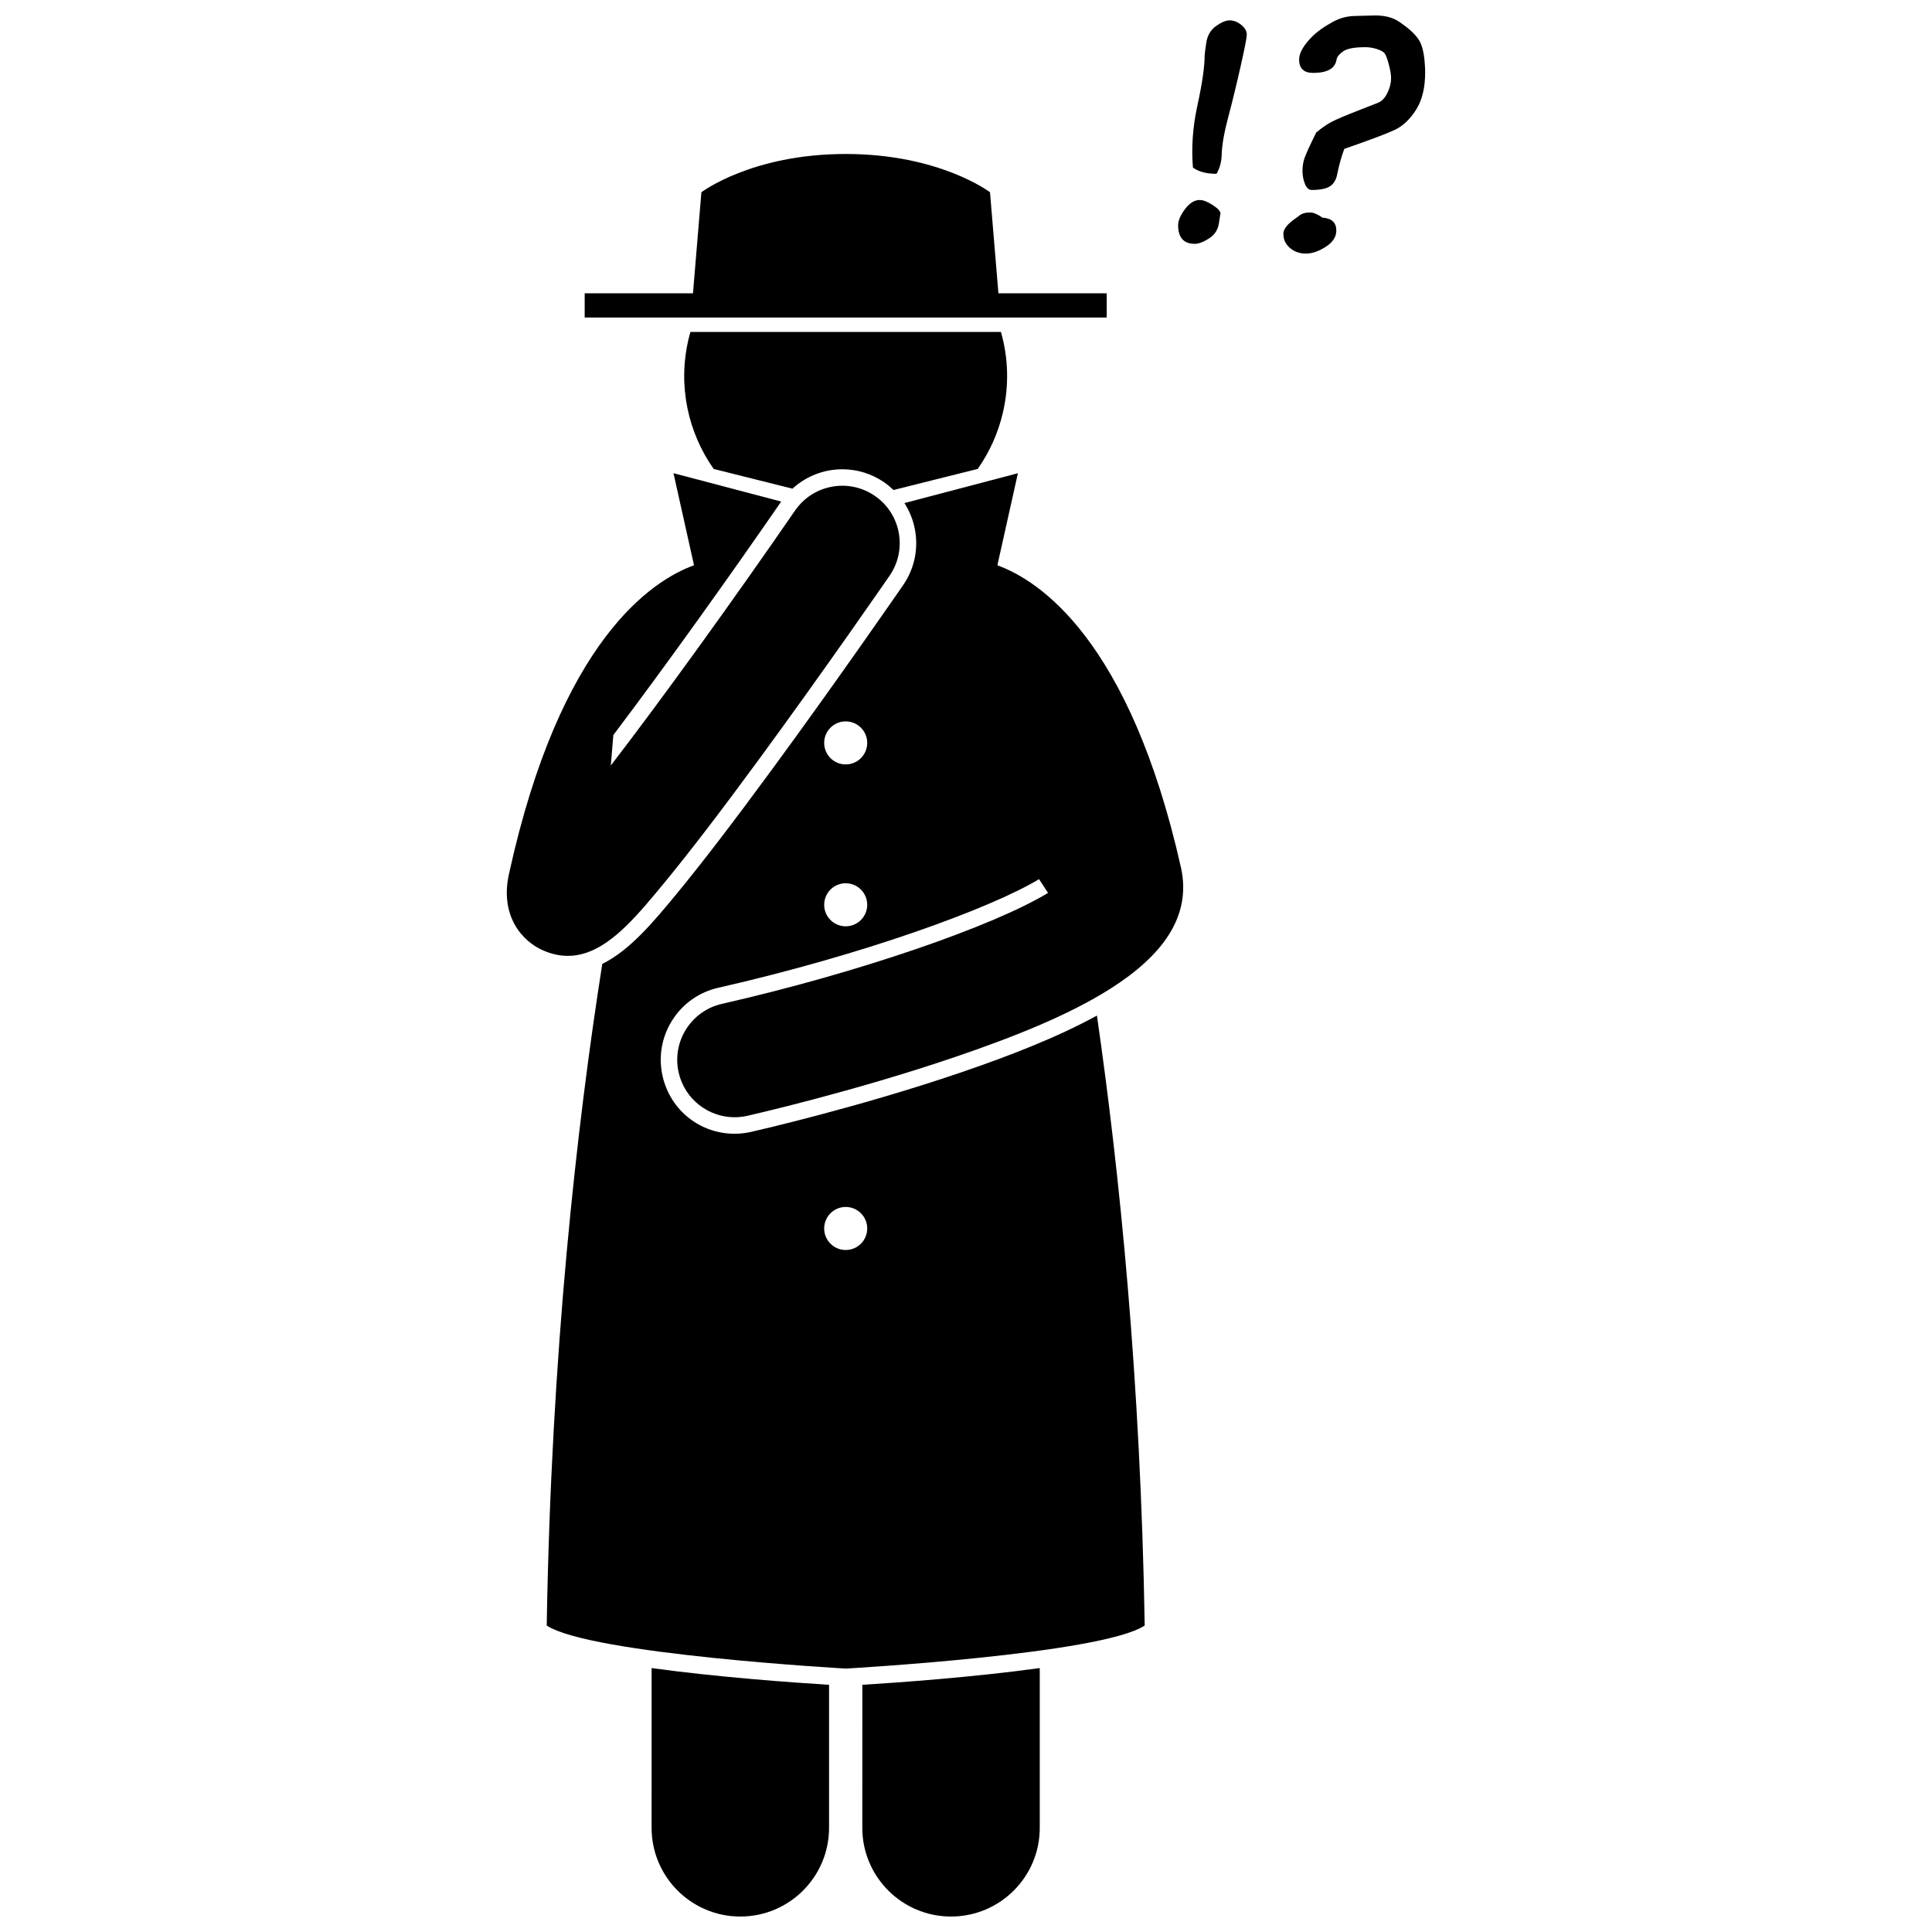
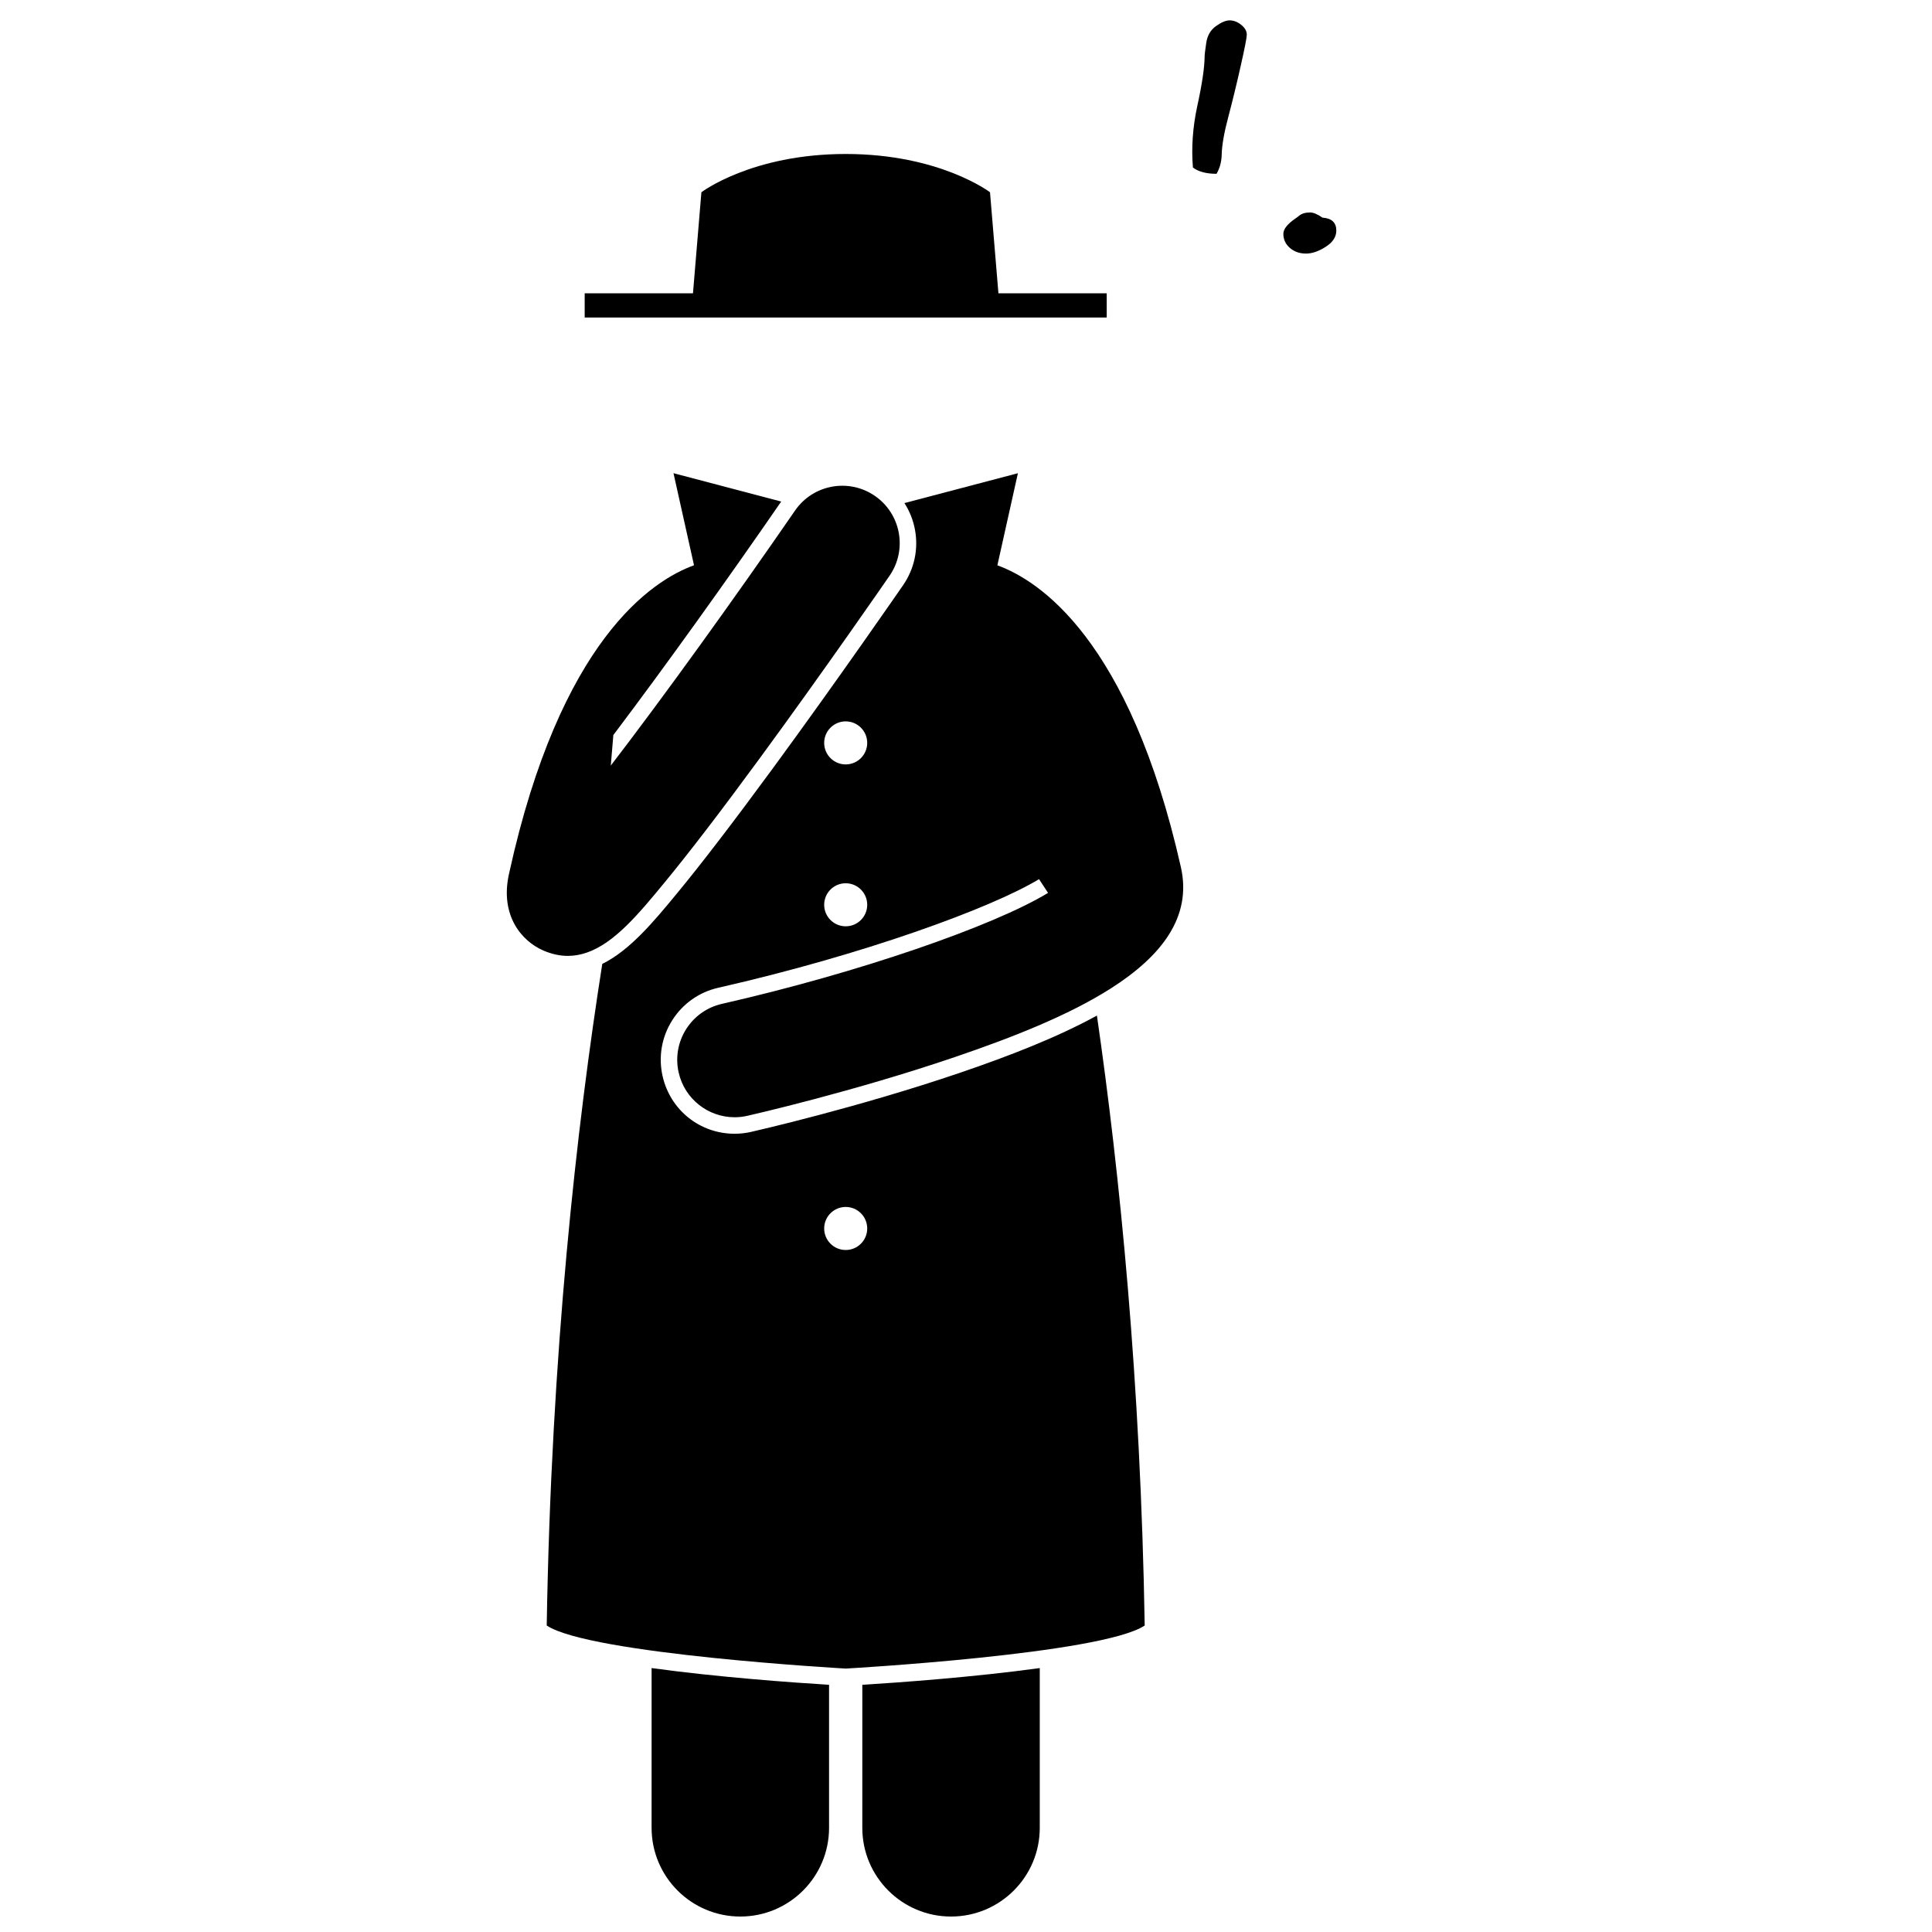
<svg xmlns="http://www.w3.org/2000/svg" width="800px" height="800px" version="1.1" viewBox="144 144 512 512">
  <defs>
    <clipPath id="c">
      <path d="m316 586h48v65.902h-48z" />
    </clipPath>
    <clipPath id="b">
      <path d="m372 586h48v65.902h-48z" />
    </clipPath>
    <clipPath id="a">
-       <path d="m488 148.09h34v46.906h-34z" />
-     </clipPath>
+       </clipPath>
  </defs>
  <g clip-path="url(#c)">
    <path d="m316.68 628.39c0 12.988 10.531 23.512 23.512 23.512 12.984 0 23.516-10.523 23.516-23.512v-37.898c-9.793-0.609-29.617-2.031-47.027-4.438l-0.004 42.336z" />
  </g>
  <g clip-path="url(#b)">
    <path d="m372.52 628.39c0 12.988 10.531 23.512 23.512 23.512 12.984 0 23.516-10.523 23.516-23.512v-42.336c-17.41 2.406-37.234 3.828-47.023 4.438z" />
  </g>
-   <path d="m367.22 268.36c3.977 0 7.816 1.195 11.105 3.461 0.887 0.613 1.699 1.301 2.461 2.035l22.316-5.586c3.074-4.367 5.387-9.383 6.672-14.906 1.707-7.324 1.41-14.648-0.516-21.402h-82.293c-0.188 0.656-0.359 1.324-0.52 2-2.875 12.352-0.078 24.695 6.684 34.312l20.879 5.227c3.574-3.266 8.266-5.141 13.211-5.141z" />
  <path d="m437.29 228.15v-6.418h-28.695l-2.234-26.785s-13.309-10.141-38.242-10.141c-24.934 0-38.242 10.141-38.242 10.141l-2.231 26.781-28.699 0.004v6.418z" />
  <path d="m383.68 277.32c1.371 2.125 2.328 4.519 2.801 7.082 0.945 5.144-0.168 10.352-3.137 14.66-0.156 0.227-17.07 24.75-34.504 48.516-10.387 14.156-18.98 25.371-25.551 33.328-6.086 7.367-12.324 14.902-19.68 18.543-6.773 43.027-13.523 102.95-14.723 175.33 11.41 7.606 79.238 11.41 79.238 11.41s67.824-3.805 79.234-11.41c-1.078-65-6.633-119.95-12.66-161.64-10.648 5.832-23.316 10.727-36.02 15.062-27.281 9.309-54.508 15.508-55.652 15.766-1.422 0.324-2.883 0.488-4.34 0.488h-0.004c-9.199 0-17.047-6.273-19.086-15.254-1.156-5.102-0.262-10.348 2.527-14.777 2.789-4.426 7.133-7.504 12.234-8.66 38.203-8.676 72.125-21.012 85-28.777l2.387 3.637c-14.449 8.789-50.281 21.199-86.422 29.406-8.195 1.863-13.328 10.012-11.469 18.203 1.602 7.062 7.875 11.848 14.82 11.848 1.113 0 2.246-0.125 3.379-0.379 1.141-0.258 28.25-6.441 55.207-15.641 14.934-5.094 29.852-10.938 41.121-18.117 13.336-8.5 21.559-18.875 18.57-32.129 0-0.012-0.004-0.02-0.008-0.031-13.609-60.363-37.559-75.953-48.625-79.973l5.438-24.406-0.898 0.238zm-15.562 57.852c3.148 0 5.703 2.555 5.703 5.703 0 3.152-2.555 5.703-5.703 5.703-3.148 0-5.703-2.551-5.703-5.703 0-3.148 2.555-5.703 5.703-5.703zm0 140.09c-3.148 0-5.703-2.551-5.703-5.703 0-3.148 2.555-5.703 5.703-5.703 3.148 0 5.703 2.555 5.703 5.703 0.004 3.152-2.551 5.703-5.703 5.703zm0-85.781c-3.148 0-5.703-2.555-5.703-5.703 0-3.152 2.555-5.703 5.703-5.703 3.148 0 5.703 2.551 5.703 5.703 0.004 3.148-2.551 5.703-5.703 5.703z" />
  <path d="m287.95 395.88c2.285 0.992 4.461 1.441 6.551 1.441 1.73 0 3.394-0.316 5.019-0.875 7.348-2.539 13.746-10.281 20.395-18.328 6.527-7.902 15.074-19.047 25.398-33.129 17.422-23.754 34.266-48.168 34.43-48.414 4.769-6.918 3.027-16.391-3.894-21.16-6.922-4.766-16.391-3.027-21.16 3.894-16.238 23.559-34.988 49.578-48.824 67.57l0.676-8.09c13.613-17.996 30.586-41.711 44.484-61.875l-27.648-7.277-0.898-0.238 5.438 24.402c-11.164 4.055-35.418 19.875-48.969 81.512-0.004 0.02-0.004 0.043-0.008 0.062-0.004 0.016-0.012 0.031-0.016 0.047l-0.062 0.281c-2.391 10.945 3.402 17.707 9.09 20.176z" />
  <path d="m466.39 190.06c0.859-1.453 1.316-3.133 1.371-5.043 0.055-2.527 0.645-5.902 1.773-10.125 1.078-4.059 2.16-8.504 3.246-13.332 1.09-4.828 1.633-7.617 1.633-8.371 0-0.941-0.492-1.809-1.473-2.602-0.98-0.793-2.012-1.188-3.086-1.188-0.996 0-2.203 0.512-3.629 1.531-1.426 1.023-2.277 2.508-2.562 4.457-0.281 1.949-0.422 3.074-0.422 3.367 0 2.984-0.66 7.477-1.977 13.473-1.184 5.539-1.559 10.93-1.129 16.176 1.48 1.105 3.566 1.656 6.254 1.656z" />
-   <path d="m460.66 208.62c0.996 0 2.242-0.477 3.75-1.434 1.508-0.953 2.383-2.32 2.621-4.094l0.402-2.5c0-0.617-0.688-1.371-2.059-2.258-1.371-0.887-2.516-1.332-3.43-1.332-1.398 0-2.703 0.805-3.91 2.422-1.211 1.613-1.816 3.039-1.816 4.273 0.004 3.277 1.48 4.922 4.441 4.922z" />
  <g clip-path="url(#a)">
    <path d="m492 163.32c3.793 0 5.863-1.195 6.211-3.59 0.133-0.699 0.719-1.41 1.754-2.137s3.004-1.09 5.91-1.09c0.996 0 1.988 0.16 2.984 0.484 0.996 0.324 1.664 0.68 2.019 1.07 0.348 0.391 0.73 1.367 1.148 2.926s0.625 2.797 0.625 3.711c0 1.293-0.324 2.598-0.969 3.91-0.645 1.316-1.441 2.176-2.383 2.582l-5.445 2.137c-3.441 1.344-5.773 2.34-7 2.984-1.227 0.645-2.574 1.586-4.055 2.824-1.641 3.332-2.656 5.547-3.043 6.637-0.391 1.09-0.586 2.266-0.586 3.531 0 1.184 0.215 2.32 0.645 3.406 0.43 1.09 1.02 1.633 1.773 1.633 2.312 0 3.953-0.336 4.922-1.008s1.586-1.707 1.855-3.106c0.535-2.637 1.168-4.894 1.895-6.777 6.75-2.34 11.199-4.012 13.352-5.023 2.152-1.008 4.035-2.785 5.648-5.324 1.613-2.539 2.418-5.816 2.418-9.82l0.008-0.039c-0.055-3.629-0.484-6.293-1.293-7.988-0.805-1.695-2.676-3.523-5.606-5.484-1.773-1.234-4.168-1.789-7.18-1.656-1.559 0.055-3.117 0.094-4.68 0.121-2.234 0.055-4.356 0.699-6.375 1.938h0.039c-2.394 1.293-4.379 2.859-5.949 4.699-1.574 1.844-2.359 3.477-2.359 4.902 0.004 2.363 1.242 3.547 3.715 3.547z" />
  </g>
  <path d="m490.11 211.2c1.613 0 3.356-0.598 5.223-1.797 1.871-1.195 2.805-2.629 2.805-4.297 0-2.125-1.227-3.266-3.672-3.43-1.316-0.914-2.406-1.371-3.266-1.371-1.238 0-2.207 0.281-2.902 0.848-0.242 0.215-0.566 0.457-0.969 0.727-2.152 1.48-3.227 2.836-3.227 4.074 0 1.508 0.578 2.758 1.734 3.75 1.152 1 2.578 1.496 4.273 1.496z" />
</svg>